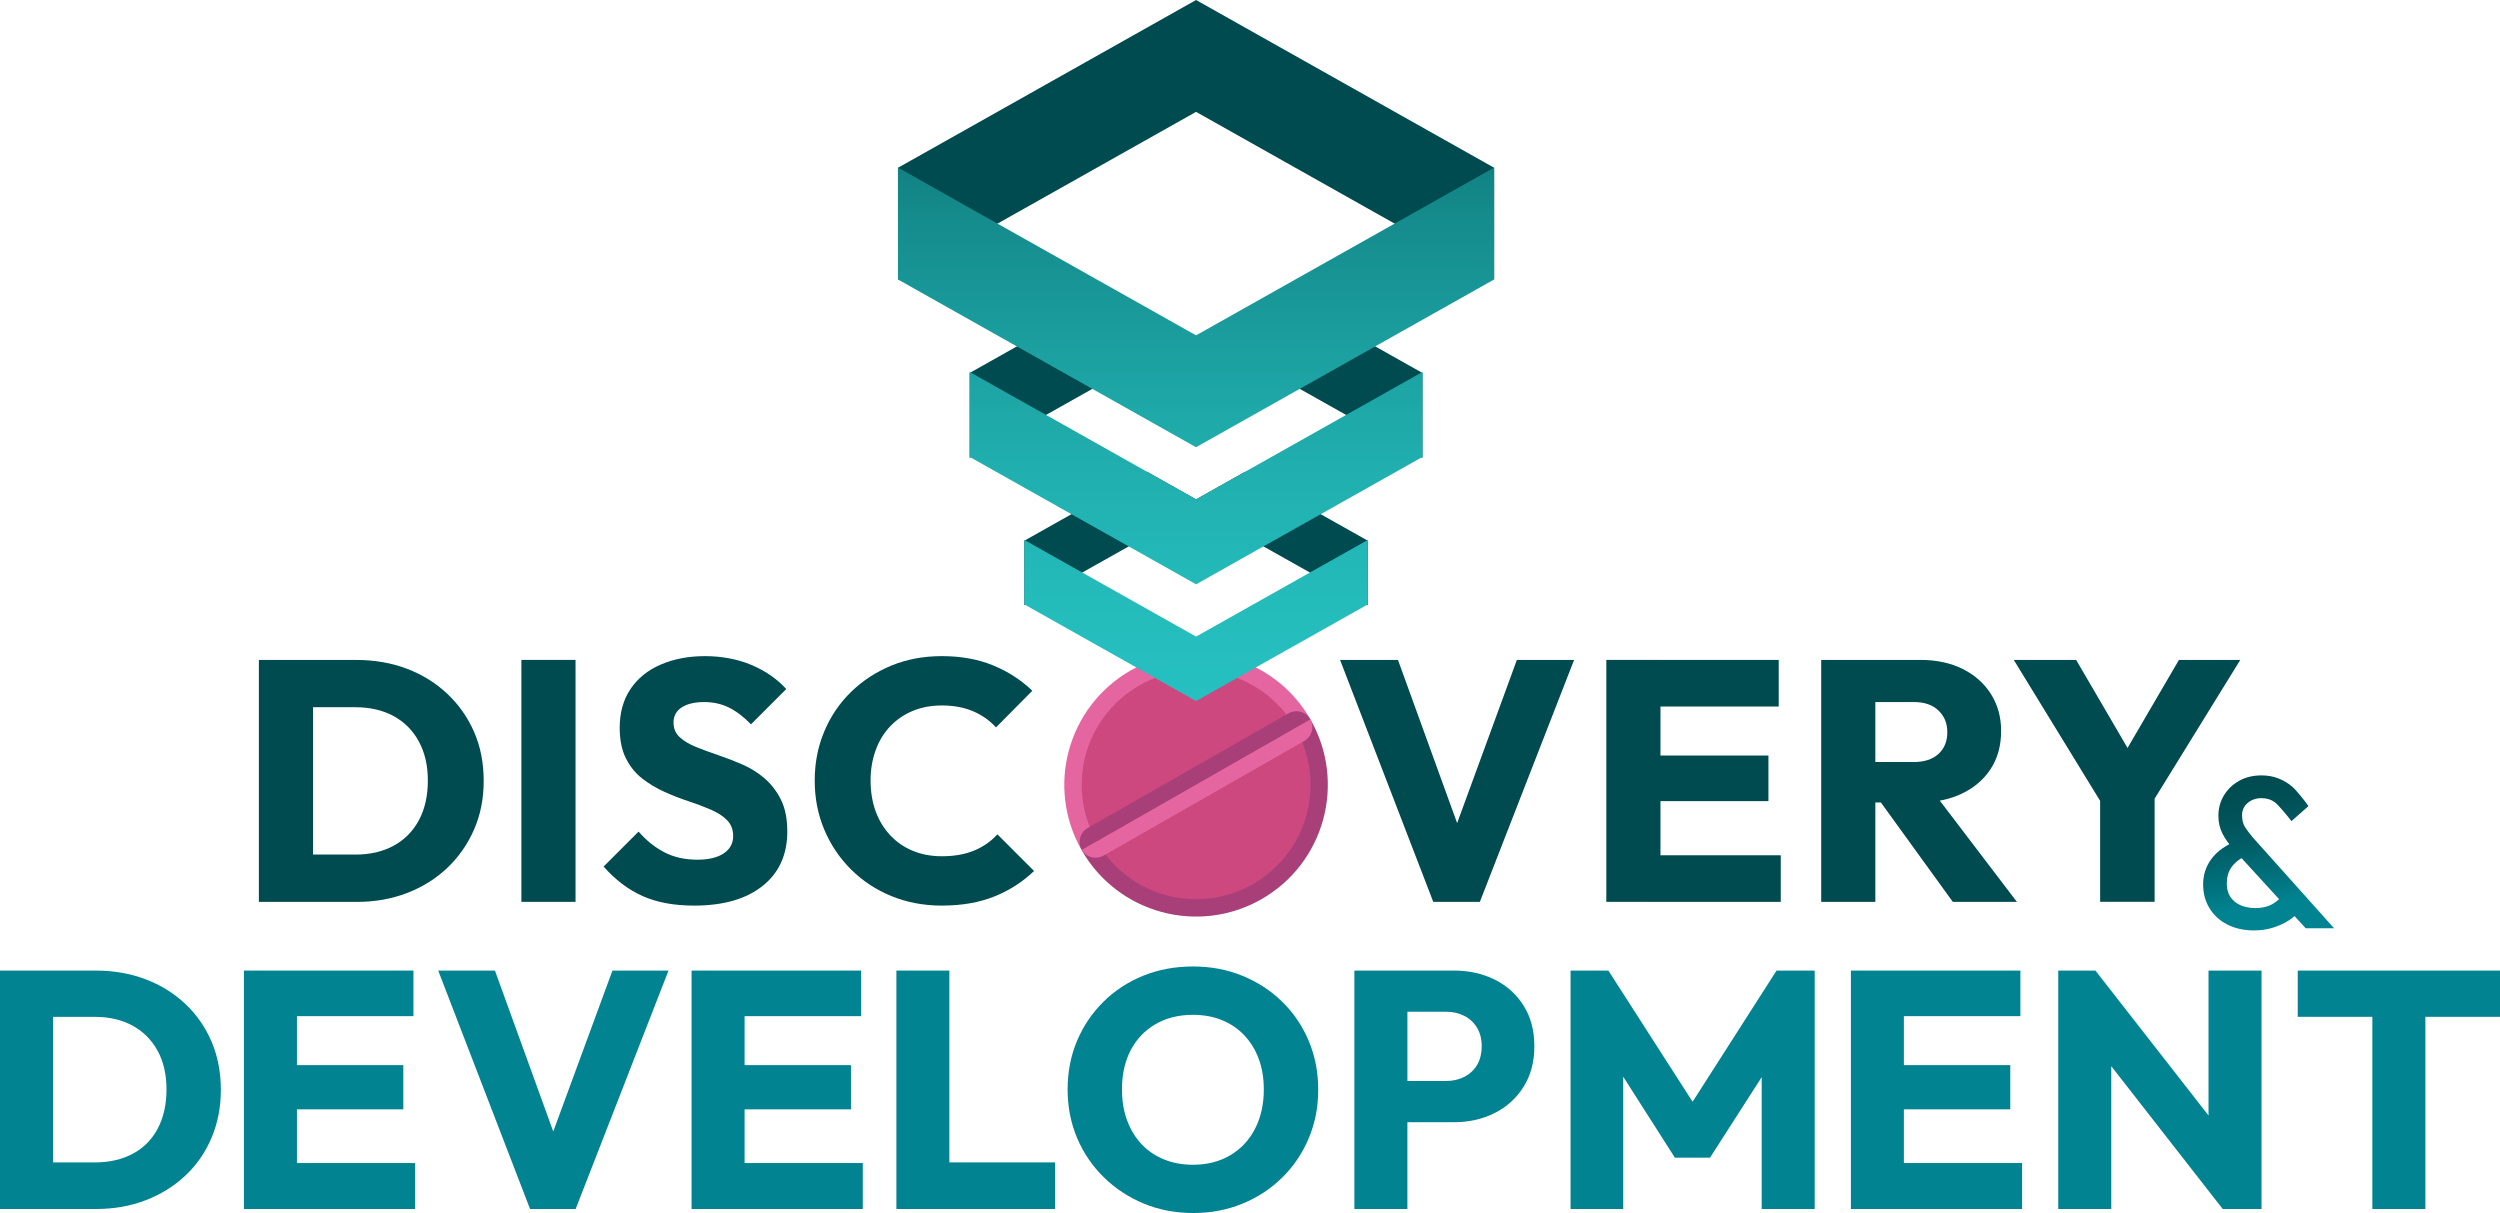
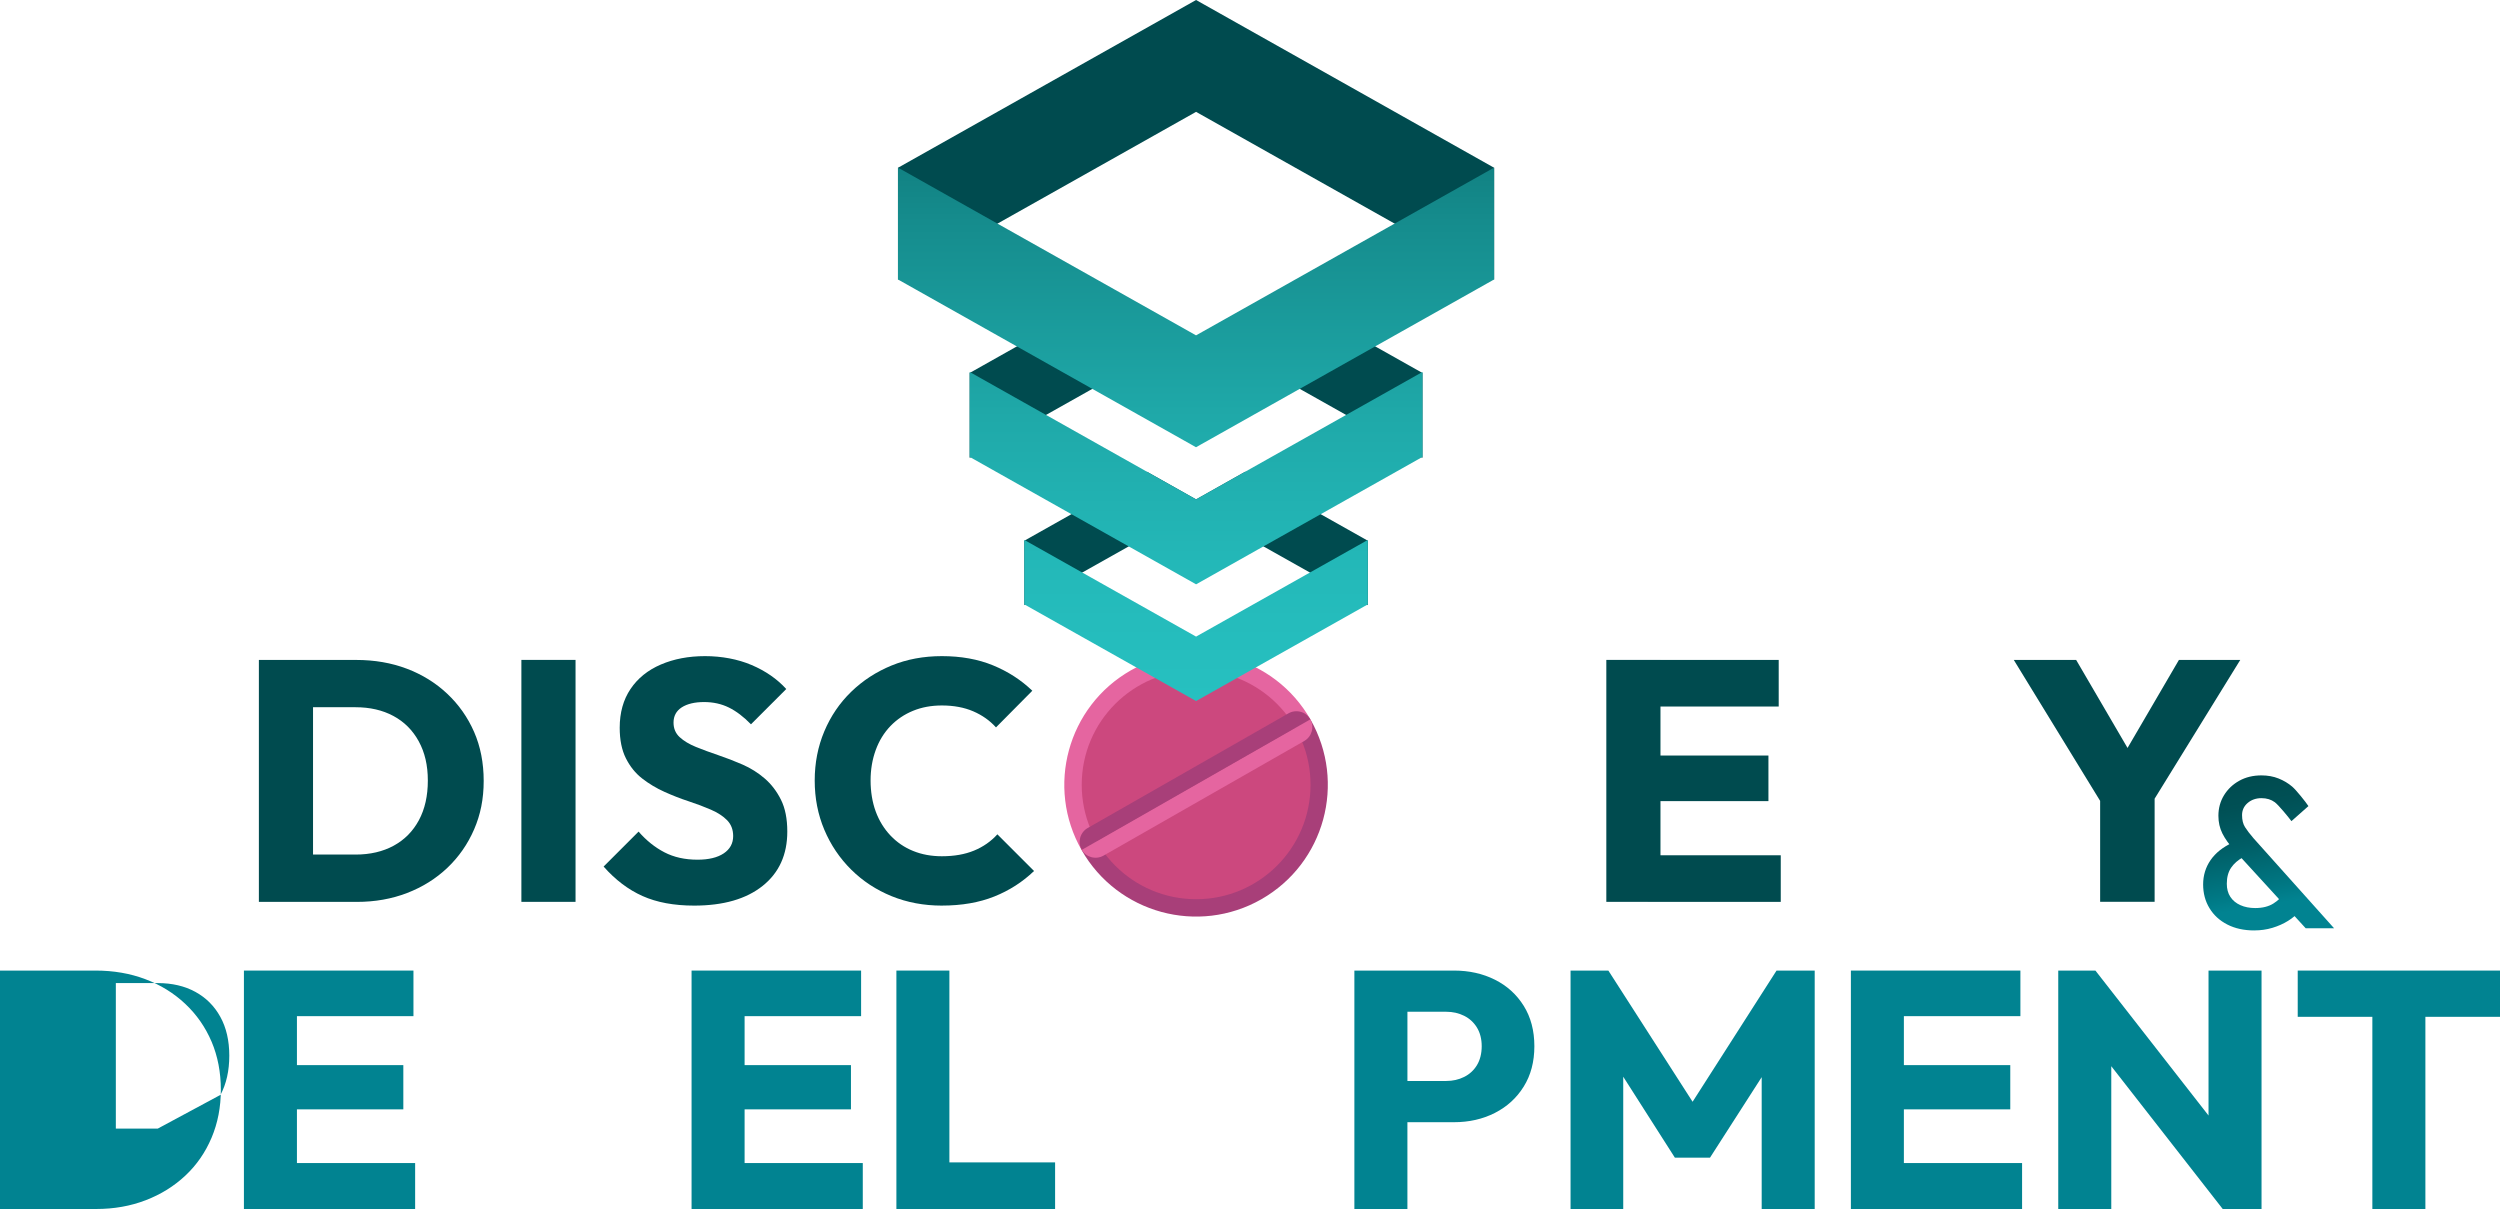
<svg xmlns="http://www.w3.org/2000/svg" id="b" width="1204.91" height="584.64" viewBox="0 0 1204.91 584.64">
  <defs>
    <linearGradient id="d" x1="1082.24" y1="374.67" x2="1095.97" y2="452.52" gradientUnits="userSpaceOnUse">
      <stop offset="0" stop-color="#004b4f" />
      <stop offset=".17" stop-color="#005055" />
      <stop offset=".41" stop-color="#005e66" />
      <stop offset=".68" stop-color="#007783" />
      <stop offset=".79" stop-color="#018391" />
    </linearGradient>
    <linearGradient id="e" x1="576.46" y1="344.85" x2="576.46" y2="-104.05" gradientUnits="userSpaceOnUse">
      <stop offset="0" stop-color="#27c1c1" />
      <stop offset=".14" stop-color="#24baba" />
      <stop offset=".32" stop-color="#1fa9a9" />
      <stop offset=".53" stop-color="#158c8d" />
      <stop offset=".76" stop-color="#086566" />
      <stop offset=".89" stop-color="#004d4f" />
    </linearGradient>
  </defs>
  <g id="c">
    <path d="m124.77,434.66v-116.61h26.1v116.61h-26.1Zm17.84,0v-22.79h28.74c7.04,0,13.18-1.43,18.42-4.29,5.23-2.86,9.27-6.96,12.14-12.3,2.86-5.34,4.29-11.7,4.29-19.08s-1.46-13.57-4.38-18.91c-2.92-5.34-6.99-9.41-12.22-12.22-5.23-2.81-11.31-4.21-18.25-4.21h-29.56v-22.79h29.89c8.81,0,16.93,1.4,24.36,4.21,7.43,2.81,13.93,6.83,19.49,12.06,5.56,5.23,9.88,11.37,12.97,18.42,3.08,7.05,4.62,14.92,4.62,23.62s-1.54,16.27-4.62,23.37c-3.08,7.1-7.38,13.27-12.88,18.5-5.51,5.23-11.97,9.28-19.41,12.14-7.43,2.87-15.5,4.29-24.2,4.29h-29.4Z" fill="#004b4f" stroke-width="0" />
    <path d="m251.29,434.66v-116.61h26.1v116.61h-26.1Z" fill="#004b4f" stroke-width="0" />
    <path d="m334.53,436.47c-9.69,0-17.98-1.54-24.86-4.62-6.88-3.08-13.13-7.82-18.75-14.2l16.85-16.85c3.74,4.29,7.9,7.63,12.47,9.99,4.57,2.37,9.88,3.55,15.94,3.55,5.39,0,9.61-1.02,12.64-3.05,3.03-2.04,4.54-4.82,4.54-8.34,0-3.08-.97-5.62-2.89-7.6-1.93-1.98-4.54-3.69-7.85-5.12-3.3-1.43-6.88-2.78-10.74-4.05-3.86-1.26-7.74-2.78-11.64-4.54-3.91-1.76-7.49-3.91-10.74-6.44-3.25-2.53-5.86-5.78-7.85-9.75s-2.97-8.86-2.97-14.7c0-7.27,1.73-13.49,5.2-18.66,3.47-5.17,8.34-9.11,14.62-11.81,6.28-2.7,13.38-4.05,21.31-4.05s15.75,1.43,22.46,4.29c6.71,2.86,12.28,6.72,16.68,11.56l-17.01,17.01c-3.52-3.63-7.08-6.33-10.65-8.09-3.58-1.76-7.57-2.64-11.97-2.64s-8.09.85-10.74,2.56c-2.64,1.71-3.96,4.16-3.96,7.35,0,2.86.99,5.2,2.97,7.02,1.98,1.82,4.6,3.39,7.84,4.71,3.25,1.32,6.83,2.64,10.74,3.96,3.91,1.32,7.82,2.84,11.73,4.54,3.91,1.71,7.46,3.94,10.65,6.69,3.19,2.75,5.81,6.17,7.84,10.24,2.04,4.08,3.06,9.19,3.06,15.36,0,11.12-3.96,19.85-11.89,26.18-7.93,6.33-18.94,9.5-33.03,9.5Z" fill="#004b4f" stroke-width="0" />
    <path d="m453.94,436.47c-8.7,0-16.76-1.52-24.2-4.54-7.43-3.03-13.93-7.29-19.49-12.8-5.56-5.51-9.88-11.92-12.97-19.24-3.08-7.32-4.62-15.22-4.62-23.7s1.54-16.38,4.62-23.7c3.08-7.32,7.4-13.68,12.97-19.08,5.56-5.39,12.03-9.61,19.41-12.64,7.38-3.03,15.47-4.54,24.28-4.54,9.25,0,17.48,1.49,24.69,4.46,7.21,2.97,13.52,7.05,18.91,12.22l-17.51,17.67c-2.97-3.3-6.64-5.89-10.98-7.76-4.35-1.87-9.39-2.81-15.11-2.81-5.07,0-9.69.85-13.87,2.56-4.19,1.71-7.82,4.16-10.9,7.35-3.08,3.2-5.45,7.05-7.1,11.56-1.65,4.52-2.48,9.41-2.48,14.7s.83,10.49,2.48,14.95c1.65,4.46,4.02,8.31,7.1,11.56,3.08,3.25,6.71,5.73,10.9,7.43,4.18,1.71,8.81,2.56,13.87,2.56,5.95,0,11.12-.91,15.53-2.73,4.4-1.82,8.15-4.43,11.23-7.84l17.67,17.67c-5.51,5.29-11.89,9.39-19.16,12.3s-15.69,4.38-25.27,4.38Z" fill="#004b4f" stroke-width="0" />
-     <path d="m690.78,434.66l-44.92-116.61h27.91l34.19,94.31h-11.4l34.52-94.31h27.58l-45.42,116.61h-22.46Z" fill="#004b4f" stroke-width="0" />
    <path d="m774.19,434.66v-116.61h26.1v116.61h-26.1Zm19.99-94.14v-22.46h63.09v22.46h-63.09Zm0,45.59v-21.97h58.14v21.97h-58.14Zm0,48.56v-22.46h64.08v22.46h-64.08Z" fill="#004b4f" stroke-width="0" />
-     <path d="m877.75,434.66v-116.61h26.1v116.61h-26.1Zm19.99-47.9v-19.49h24.61c5.06,0,9.03-1.29,11.89-3.88,2.86-2.59,4.29-6.08,4.29-10.49s-1.4-7.65-4.21-10.4c-2.81-2.75-6.75-4.13-11.81-4.13h-24.77v-20.32h27.75c7.82,0,14.64,1.46,20.48,4.38,5.83,2.92,10.38,6.96,13.63,12.14,3.25,5.18,4.87,11.07,4.87,17.67,0,7.05-1.65,13.13-4.96,18.25-3.3,5.12-7.93,9.11-13.87,11.97-5.95,2.87-12.94,4.29-20.98,4.29h-26.92Zm43.44,47.9l-36.34-50.21,23.95-6.61,43.27,56.82h-30.89Z" fill="#004b4f" stroke-width="0" />
    <path d="m1015.49,391.38l-44.93-73.33h30.06l34.52,59.13h-19.49l34.52-59.13h29.56l-45.26,73.33h-18.99Zm-3.3,43.27v-55.33h26.26v55.33h-26.26Z" fill="#004b4f" stroke-width="0" />
    <path d="m1086.5,448.44c-4.98,0-9.31-.95-13.01-2.85-3.7-1.9-6.57-4.52-8.6-7.88-2.04-3.35-3.06-7.17-3.06-11.45s1.19-8.26,3.58-11.71c2.38-3.45,5.89-6.25,10.52-8.4l5.29,6.94c-2.56,1.38-4.53,3.09-5.91,5.13-1.38,2.04-2.07,4.61-2.07,7.72,0,2.49.57,4.6,1.71,6.32,1.14,1.73,2.75,3.06,4.82,3.99,2.07.93,4.46,1.4,7.15,1.4,3.52,0,6.44-.73,8.76-2.18,2.31-1.45,4.06-3.18,5.23-5.18l7.46,8.71c-1.45,1.8-3.32,3.4-5.6,4.82-2.28,1.42-4.8,2.54-7.57,3.37-2.76.83-5.67,1.24-8.71,1.24Zm24.77-1.04l-34.41-37.62c-2.56-2.83-4.47-5.53-5.75-8.08-1.28-2.56-1.92-5.39-1.92-8.5,0-3.66.9-6.96,2.69-9.9,1.8-2.94,4.25-5.27,7.36-7,3.11-1.73,6.67-2.59,10.68-2.59,3.04,0,5.8.5,8.29,1.5,2.49,1,4.68,2.32,6.58,3.94,1.9,1.62,6.55,7.43,7.79,9.36l-8.19,7.25c-1.52-2.07-6.24-7.79-8-9.11-1.76-1.31-3.92-1.97-6.48-1.97s-4.84.78-6.63,2.33c-1.8,1.55-2.69,3.51-2.69,5.86s.48,4.29,1.45,5.8c.97,1.52,2.31,3.28,4.04,5.29l38.87,43.43h-13.68Z" fill="url(#d)" stroke-width="0" />
-     <path d="m101.97,502.04c-2.98-6.99-7.21-13.07-12.7-18.23-5.48-5.15-11.88-9.11-19.21-11.88-7.32-2.77-15.32-4.15-24-4.15H0v114.91h46.39c8.57,0,16.52-1.41,23.85-4.23,7.32-2.82,13.69-6.78,19.12-11.89,5.43-5.09,9.63-11.17,12.61-18.23,2.98-7.05,4.47-14.75,4.47-23.11s-1.49-16.19-4.47-23.2Zm-25.96,41.92c-2.82,5.31-6.84,9.36-12.04,12.12-5.21,2.77-11.29,4.16-18.23,4.16h-20.18v-70.15h20.18c6.94,0,12.99,1.42,18.14,4.23,5.16,2.82,9.17,6.84,12.04,12.04,2.88,5.21,4.32,11.45,4.32,18.72s-1.41,13.56-4.23,18.88Z" fill="#018391" stroke-width="0" />
+     <path d="m101.97,502.04c-2.98-6.99-7.21-13.07-12.7-18.23-5.48-5.15-11.88-9.11-19.21-11.88-7.32-2.77-15.32-4.15-24-4.15H0v114.91h46.39c8.57,0,16.52-1.41,23.85-4.23,7.32-2.82,13.69-6.78,19.12-11.89,5.43-5.09,9.63-11.17,12.61-18.23,2.98-7.05,4.47-14.75,4.47-23.11s-1.49-16.19-4.47-23.2Zm-25.96,41.92h-20.18v-70.15h20.18c6.94,0,12.99,1.42,18.14,4.23,5.16,2.82,9.17,6.84,12.04,12.04,2.88,5.21,4.32,11.45,4.32,18.72s-1.41,13.56-4.23,18.88Z" fill="#018391" stroke-width="0" />
    <polygon points="200.08 560.55 200.08 582.69 117.56 582.69 117.56 467.78 199.27 467.78 199.27 489.75 143.11 489.75 143.11 513.35 194.39 513.35 194.39 534.67 143.11 534.67 143.11 560.55 200.08 560.55" fill="#018391" stroke-width="0" />
-     <polygon points="322.2 467.78 277.44 582.69 255.47 582.69 211.2 467.78 238.54 467.78 266.65 545.34 295.18 467.78 322.2 467.78" fill="#018391" stroke-width="0" />
    <polygon points="415.83 560.55 415.83 582.69 333.31 582.69 333.31 467.78 415.02 467.78 415.02 489.75 358.87 489.75 358.87 513.35 410.13 513.35 410.13 534.67 358.87 534.67 358.87 560.55 415.83 560.55" fill="#018391" stroke-width="0" />
    <polygon points="508.52 560.23 508.52 582.69 432.03 582.69 432.03 467.78 457.57 467.78 457.57 560.23 508.52 560.23" fill="#018391" stroke-width="0" />
-     <path d="m575.27,584.64c-8.68,0-16.68-1.52-24.01-4.56-7.32-3.04-13.75-7.27-19.29-12.7-5.53-5.42-9.82-11.74-12.86-18.96-3.04-7.21-4.56-15-4.56-23.36s1.52-16.28,4.56-23.44c3.04-7.16,7.27-13.43,12.7-18.8,5.42-5.37,11.8-9.55,19.12-12.53,7.32-2.98,15.32-4.48,24.01-4.48s16.52,1.49,23.84,4.48c7.32,2.99,13.73,7.16,19.21,12.53,5.48,5.37,9.74,11.67,12.78,18.88,3.04,7.22,4.56,15.05,4.56,23.52s-1.52,16.14-4.56,23.36c-3.04,7.22-7.27,13.51-12.7,18.88-5.43,5.37-11.8,9.58-19.12,12.61-7.32,3.04-15.22,4.56-23.68,4.56Zm-.33-23.27c6.84,0,12.83-1.52,17.98-4.56,5.15-3.04,9.14-7.3,11.96-12.78,2.82-5.48,4.23-11.8,4.23-18.96,0-5.42-.81-10.34-2.44-14.73-1.63-4.39-3.96-8.19-7-11.39-3.04-3.2-6.65-5.64-10.82-7.32-4.18-1.68-8.82-2.52-13.92-2.52-6.84,0-12.83,1.49-17.99,4.48-5.15,2.99-9.14,7.16-11.96,12.53-2.82,5.37-4.23,11.69-4.23,18.96,0,5.43.81,10.36,2.44,14.81,1.63,4.45,3.93,8.28,6.92,11.47,2.98,3.2,6.59,5.67,10.82,7.41,4.23,1.74,8.9,2.6,14,2.6Z" fill="#018391" stroke-width="0" />
    <path d="m734.38,484.78c-3.41-5.47-8.05-9.68-13.91-12.61-5.86-2.93-12.42-4.39-19.69-4.39h-48.02v114.91h25.56v-41.83h22.46c7.27,0,13.83-1.49,19.69-4.47,5.86-2.98,10.5-7.21,13.91-12.7,3.42-5.48,5.13-11.96,5.13-19.45s-1.71-13.98-5.13-19.46Zm-22.53,28.57c-1.52,2.5-3.58,4.39-6.18,5.69-2.6,1.3-5.48,1.95-8.63,1.95h-18.71v-33.36h18.71c3.15,0,6.03.65,8.63,1.95s4.66,3.2,6.18,5.69c1.51,2.5,2.28,5.48,2.28,8.96s-.77,6.62-2.28,9.11Z" fill="#018391" stroke-width="0" />
    <polygon points="874.62 467.78 874.62 582.69 849.07 582.69 849.07 519.15 824.16 557.95 807.23 557.95 782.34 518.94 782.34 582.69 756.95 582.69 756.95 467.78 775.17 467.78 815.77 531.01 856.23 467.78 874.62 467.78" fill="#018391" stroke-width="0" />
    <polygon points="974.57 560.55 974.57 582.69 892.06 582.69 892.06 467.78 973.76 467.78 973.76 489.75 917.6 489.75 917.6 513.35 968.88 513.35 968.88 534.67 917.6 534.67 917.6 560.55 974.57 560.55" fill="#018391" stroke-width="0" />
    <polygon points="1089.98 467.78 1089.98 582.69 1071.27 582.69 1017.56 513.87 1017.56 582.69 992 582.69 992 467.78 1009.91 467.78 1064.43 537.64 1064.43 467.78 1089.98 467.78" fill="#018391" stroke-width="0" />
    <polygon points="1204.91 467.78 1204.91 490.07 1168.95 490.07 1168.95 582.69 1143.39 582.69 1143.39 490.07 1107.42 490.07 1107.42 467.78 1204.91 467.78" fill="#018391" stroke-width="0" />
    <path d="m631.6,346.77l-110.28,62.98c17.39,30.45,56.18,41.04,86.63,23.65,30.45-17.39,41.04-56.18,23.65-86.63Z" fill="#a83f79" stroke-width="0" />
    <path d="m544.97,323.12c-30.45,17.39-41.04,56.18-23.65,86.63l110.28-62.98c-17.39-30.45-56.18-41.04-86.63-23.65Z" fill="#e565a0" stroke-width="0" />
    <line x1="631.6" y1="346.77" x2="521.32" y2="409.75" fill="none" stroke="#932c5b" stroke-linecap="round" stroke-linejoin="round" stroke-width="0" />
    <circle cx="576.49" cy="378.24" r="55.14" fill="#cc487e" stroke-width="0" />
    <path d="m574.43,317.94h0c4.28,0,7.75,3.47,7.75,7.75v111.39c0,4.28-3.47,7.75-7.75,7.75h0v-126.89h0Z" transform="translate(622.7 -309.93) rotate(60.27)" fill="#e565a0" stroke-width="0" />
    <path d="m570.67,311.35h0c4.28,0,7.75,3.47,7.75,7.75v111.39c0,4.28-3.47,7.75-7.75,7.75h0v-126.89h0Z" transform="translate(534 1059.58) rotate(-119.73)" fill="#a83f79" stroke-width="0" />
    <line x1="528.61" y1="405.59" x2="624.37" y2="350.9" fill="#dd5895" stroke-width="0" />
    <polygon points="659.25 260.6 659.25 291.66 658.91 291.48 631.33 275.94 608.93 263.34 576.46 245.07 543.99 263.35 521.6 275.94 494.02 291.48 493.68 291.66 493.68 260.6 494.02 260.42 516.39 247.82 552.77 227.35 576.46 240.68 600.14 227.35 636.52 247.82 658.91 260.42 659.25 260.6" fill="#004b4f" stroke-width="0" />
    <polygon points="536.9 140.6 573.27 161.08 525.37 188.04 504.15 199.98 467.78 220.45 467.34 220.7 467.34 179.76 467.78 179.51 489 167.57 536.9 140.6" fill="#004b4f" stroke-width="0" />
    <polygon points="685.57 179.76 685.57 220.7 685.13 220.45 648.77 199.98 627.54 188.04 579.65 161.09 616.01 140.62 663.91 167.57 685.13 179.51 685.57 179.76" fill="#004b4f" stroke-width="0" />
    <polygon points="576.46 53.91 720.13 134.77 720.13 80.86 576.46 0 432.79 80.86 432.79 134.77 576.46 53.91" fill="#004b4f" stroke-width="0" />
    <path d="m659.24,260.23v31.06l-82.78,46.59-82.78-46.59v-31.06l82.78,46.59,82.78-46.59Zm25.89-80.71l-36.37,20.47-48.62,27.36-23.68,13.33-23.68-13.33-48.62-27.36-36.37-20.47-.44-.25v40.94l.44.25,48.61,27.36,27.6,15.53,32.47,18.27,32.47-18.28,27.6-15.52,48.61-27.36.44-.25v-40.94l-.44.25Zm34.42-98.43l-47.9,26.96-55.65,31.32-36.37,20.47-3.19,1.79-3.19-1.8-36.37-20.47-55.63-31.3h-.01l-47.89-26.96-.57-.32v53.91l.57.32,55.63,31.32,36.37,20.47,48.62,27.36,2.46,1.39,2.46-1.39,48.62-27.36,36.37-20.47,55.65-31.32.57-.32v-53.91l-.57.32Z" fill="url(#e)" stroke-width="0" />
  </g>
</svg>